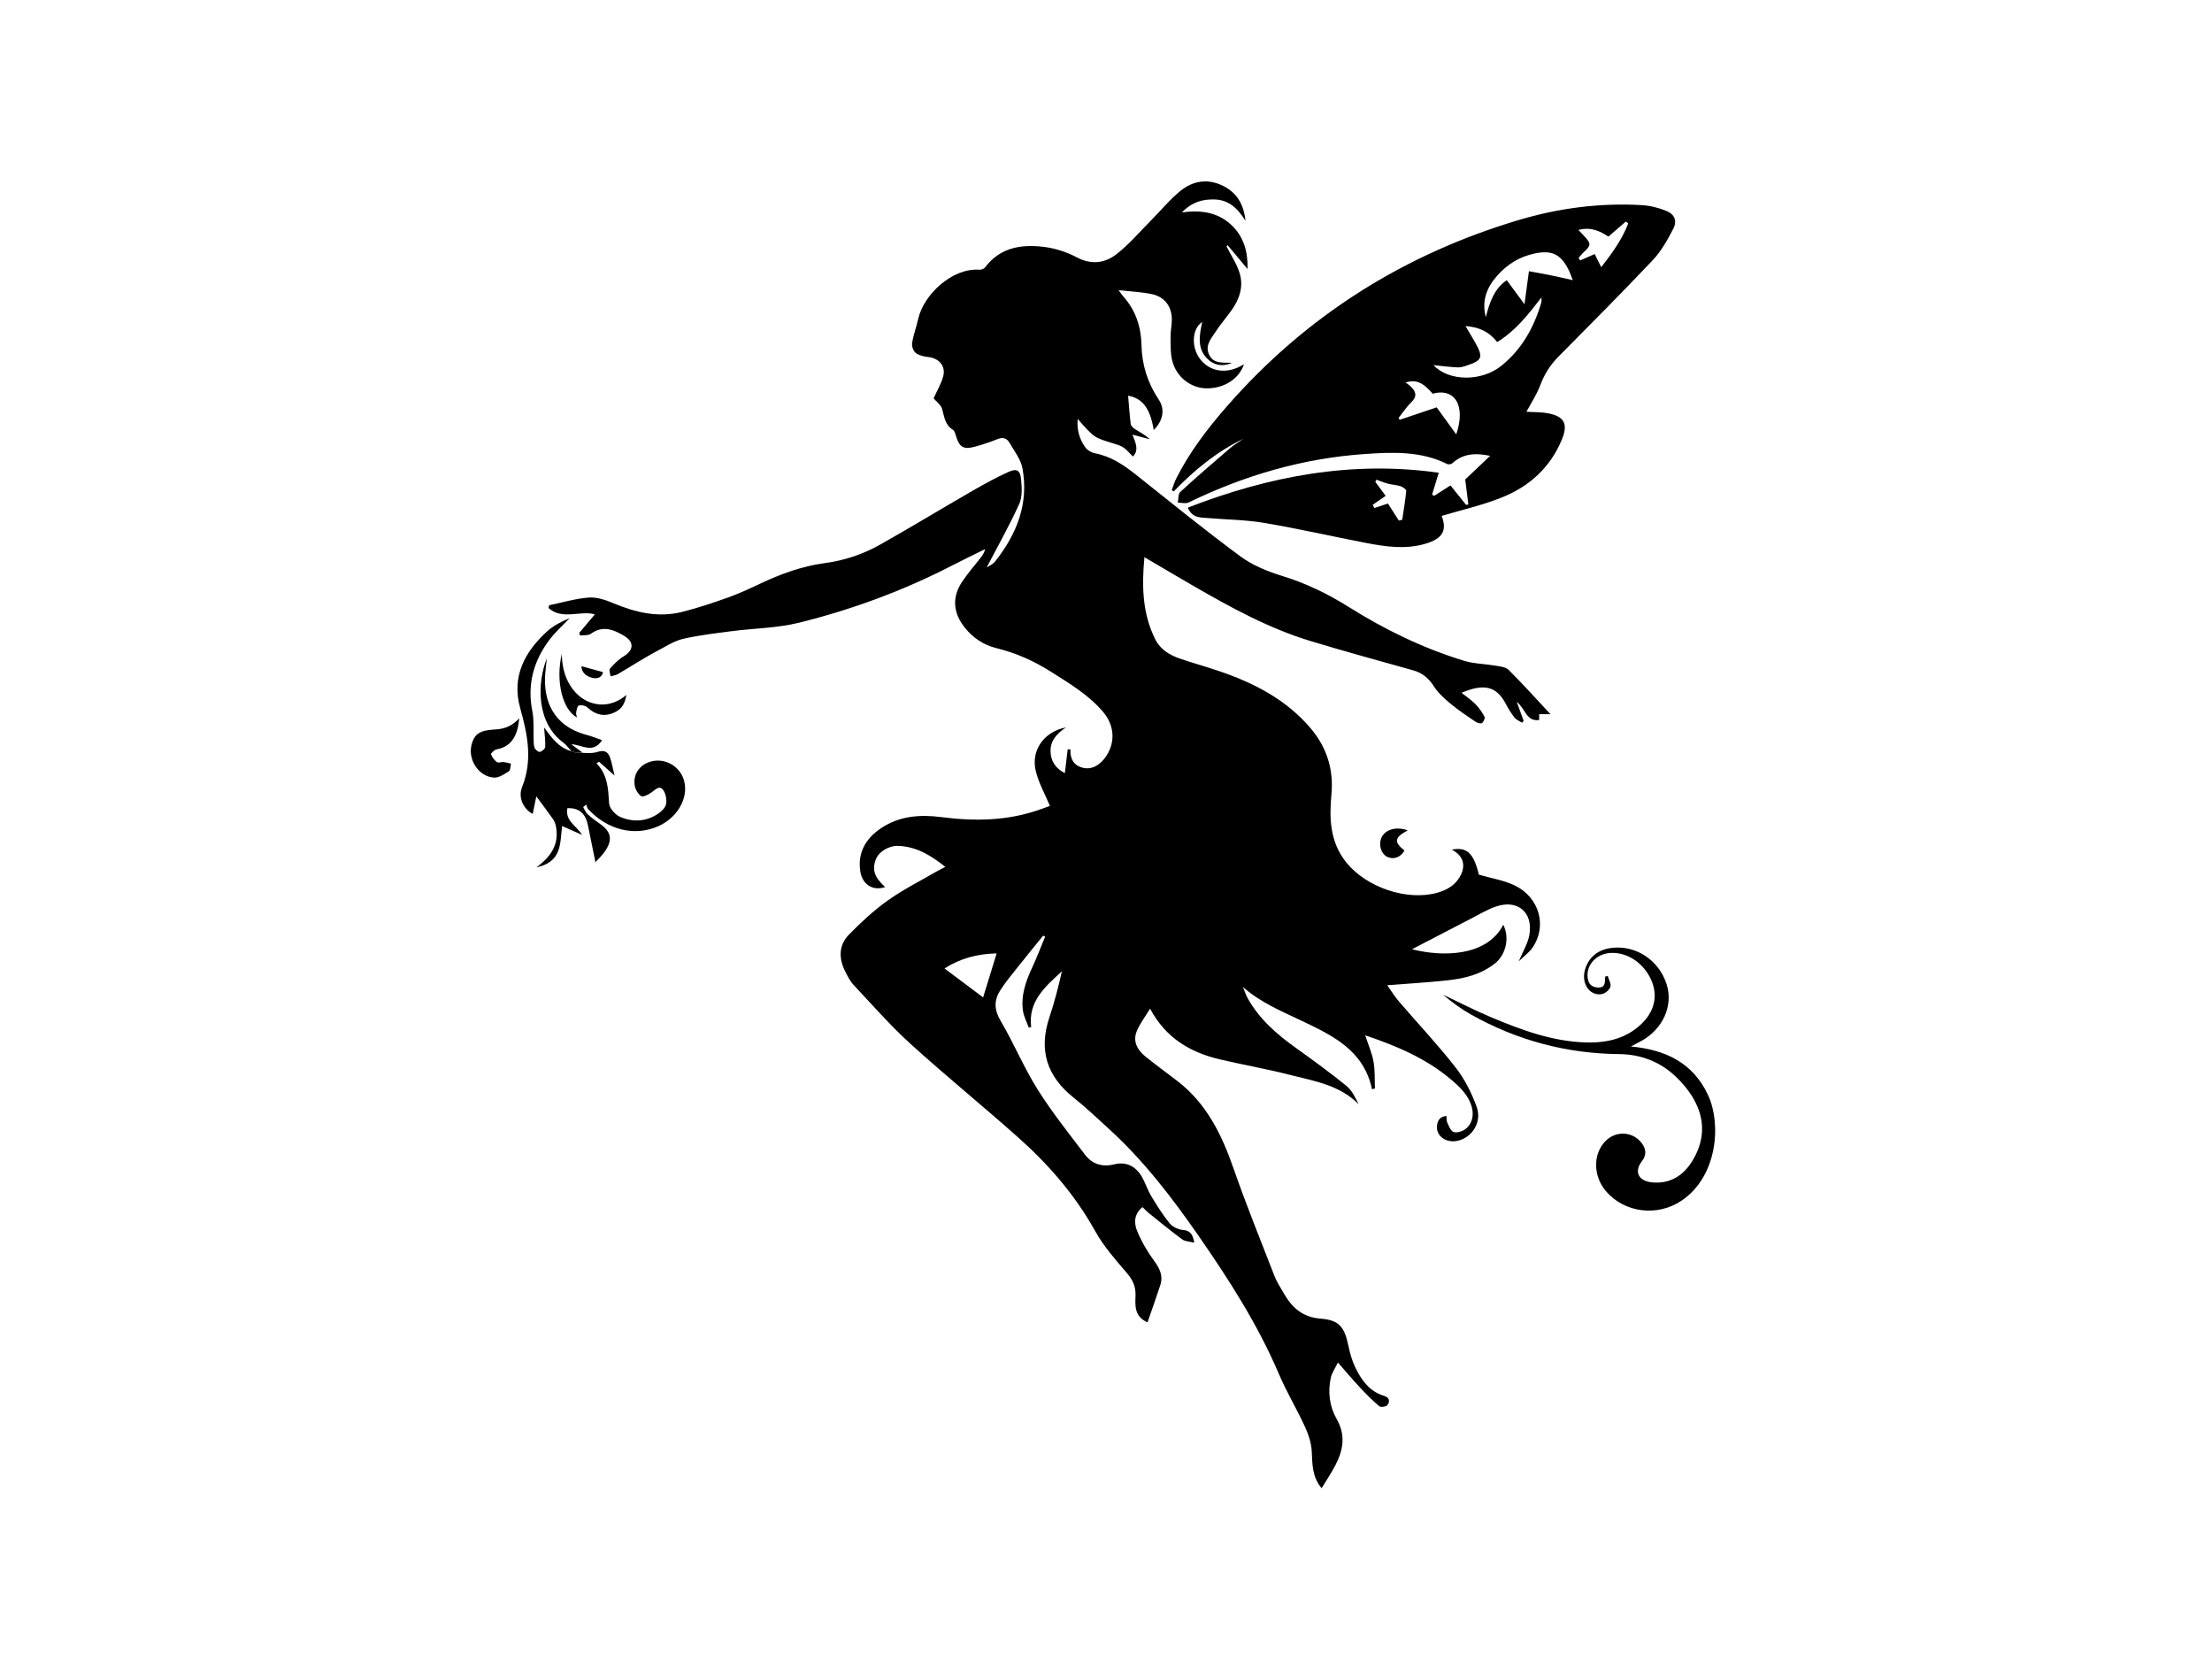
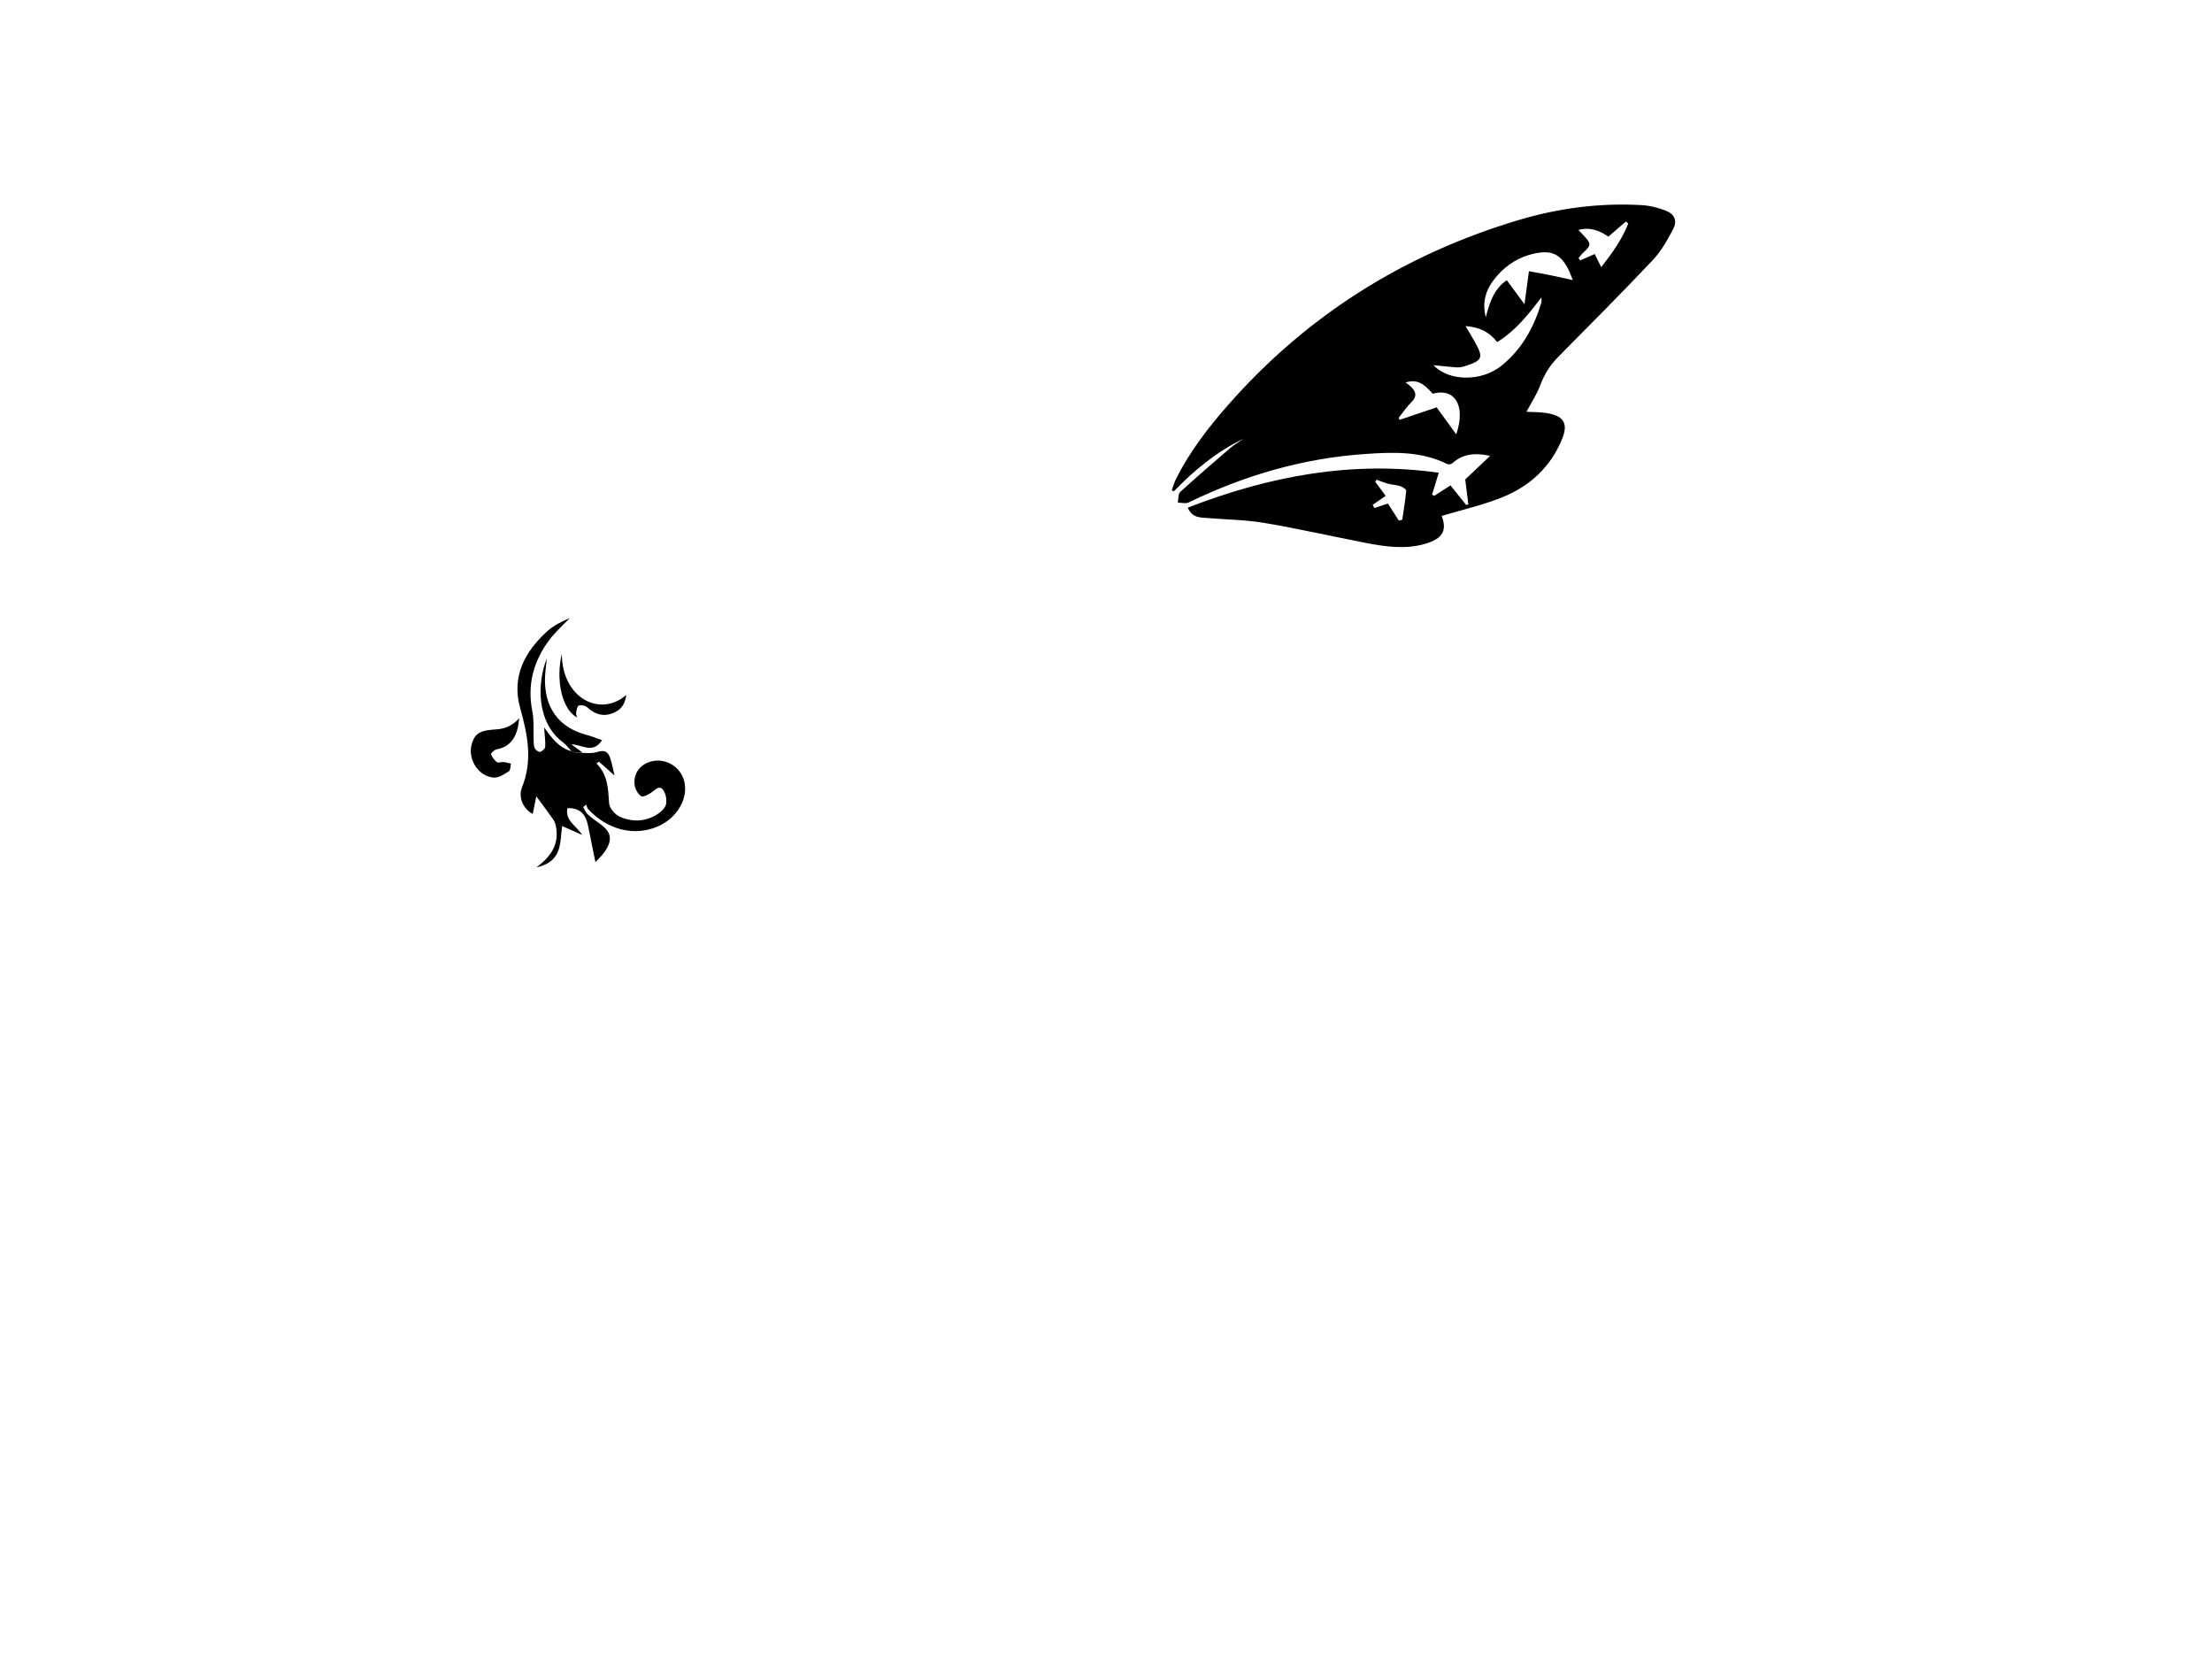
<svg xmlns="http://www.w3.org/2000/svg" id="a" viewBox="0 0 800 600.7">
-   <path d="M496.21,393.9c-2.98-14.21-14.43-19.53-25.76-24.92-7.22-3.44-14.63-6.5-20.92-12.07,.55,1.34,.99,2.74,1.68,4,4.19,7.59,10.54,13.08,17.48,18.04,6.19,4.43,12.35,8.92,18.26,13.71,2,1.62,3.2,4.24,4.43,6.65-6.96-7.03-16.23-8.41-25.02-10.66-8.35-2.14-16.87-3.61-25.27-5.59-10.63-2.51-19.48-7.69-25.15-18.31-1.79,2.96-3.69,5.38-4.81,8.12-1.54,3.75,.23,6.86,3.17,9.22,3.77,3.03,7.69,5.88,11.53,8.83,10.58,8.14,16.07,19.44,20.34,31.73,4.55,13.08,9.77,25.93,14.79,38.85,.81,2.09,2.1,4,3.22,5.97,2.99,5.27,6.81,8.88,13.48,9.37,6.67,.49,8.6,3.07,9.99,9.73,.56,2.69,1.31,5.43,2.5,7.89,2.23,4.61,5.15,8.73,10.44,10.31,1.97,.59,2.15,2.03,1.21,3.31-.44,.6-2.41,.9-2.95,.45-2.5-2.11-4.82-4.46-7.06-6.86-2.51-2.68-4.87-5.5-7.92-8.97-1.08,2.25-2.16,3.75-2.54,5.4-1.18,5.22-.5,10.48,2.08,15,3.35,5.88,2.4,11.25-.43,16.7-1.5,2.9-3.34,5.62-5,8.36-3.46-4.1-3.34-8.69-3.57-13.36-.15-3.06-1.24-6.22-2.54-9.05-2.91-6.34-6.55-12.35-9.28-18.76-7.67-18.02-18.17-34.35-29.27-50.33-9.54-13.73-19.71-26.97-32.11-38.3-4.26-3.89-8.46-7.88-12.97-11.48-9.7-7.74-12.66-17.26-8.69-29.07,1.82-5.42,3.23-10.98,4.52-16.62-5.91,5.52-12.29,10.73-11.14,20.19-.29,.08-.58,.16-.86,.23-.71-1.97-1.75-3.89-2.07-5.92-.87-5.61,.95-10.74,3.28-15.76,1.71-3.68,3.15-7.49,4.71-11.24l-.72-.34c-2.9,3.58-5.84,7.14-8.7,10.76-2.36,2.98-4.85,5.89-6.87,9.09-2.22,3.52-2.17,6.95,.16,10.9,4.76,8.04,8.35,16.8,13.31,24.71,5.18,8.25,11.3,15.92,17.2,23.7,2.64,3.48,6.25,4.61,10.72,3.51,4.12-1.01,7.56,.65,9.74,4.29,1.36,2.28,2.14,4.9,3.51,7.18,2.05,3.41,4.18,6.82,6.69,9.89,1.05,1.28,3.12,2.25,4.81,2.39,2.66,.22,3.53,1.57,4.09,4.61-1.74-.45-3.34-.44-4.36-1.2-4.13-3.04-8.1-6.31-12.11-9.53-.78-.63-1.46-1.38-2.27-2.15-3.06,2.48-3.11,5.73-1.97,8.53,1.57,3.83,3.71,7.53,6.17,10.88,2.05,2.78,3.35,5.44,2.25,8.8-1.49,4.56-3.11,9.08-4.63,13.48-4.93-2.22-4.43-6.19-4.33-9.89,.08-3.19-1.09-5.58-3.18-8.02-4.07-4.76-8.32-9.55-11.34-14.97-7.22-12.99-16.72-24.01-27.69-33.79-12.92-11.53-26.39-22.44-39.21-34.08-7.29-6.62-13.81-14.11-20.57-21.3-1.24-1.32-2.09-3.06-2.93-4.7-2.44-4.74-2.53-9.59,1.28-13.48,4.37-4.46,9.02-8.78,14.09-12.38,5.6-3.97,11.82-7.08,17.77-10.54,.86-.5,1.77-.93,2.98-1.56-5.17-4.17-10.39-7.29-16.85-7.59-3.58-.17-7.2,2.07-8.29,4.9-1.42,3.7-.5,6.44,3.38,9.98-4.48,1.51-8.32-.93-9.01-5.84-.96-6.82,2.12-11.81,7.55-15.46,6.61-4.43,14.11-4.98,21.7-4,12.22,1.58,24.24,1.4,35.98-2.83,1.25-.45,2.5-.9,3.38-1.21-1.77-4.23-4.02-8.21-5.09-12.48-1.89-7.55,2.85-14.34,10.91-15.93-3.33,2.25-5.63,4.75-5.6,8.52,.02,3.73,1.9,6.38,5.18,8.03,.35-2.9,.69-5.75,1.02-8.6l1.01,.02c-.21,3.37,1.19,5.81,4.39,6.62,3.23,.81,5.85-.76,7.83-3.24,4.05-5.08,3.97-11.67-.26-16.74-5.23-6.28-12.18-10.38-18.97-14.69-6.12-3.89-12.62-6.81-19.7-8.54-4.72-1.15-8.63-3.76-11.66-7.63-4.07-5.21-4.51-10.78-.89-16.29,2.03-3.09,4.52-5.88,6.78-8.81,.68-.88,1.3-1.8,1.64-3.12-3.98,1.97-7.99,3.89-11.94,5.93-17.62,9.08-36.12,15.92-55.3,20.68-7.92,1.97-16.31,2.02-24.47,3.09-5.91,.77-11.88,1.44-17.66,2.8-3.27,.77-6.27,2.8-9.32,4.38-2.27,1.17-4.46,2.51-6.66,3.81-2.52,1.5-4.99,3.09-7.54,4.54-.77,.44-1.74,.54-2.62,.79-.09-.95-.62-2.27-.19-2.77,1.43-1.65,3.02-3.3,4.87-4.41,3.67-2.2,4.03-5.19,.28-7.44-3.75-2.25-7.73-3.92-12.06-.78-.96,.69-2.58,.46-3.9,.65l-.29-.98c1.89-2.25,3.79-4.49,5.62-6.66-4.96-1.59-11.78,2.2-16.75-2.32l.24-1c4.79-.98,9.54-2.42,14.37-2.78,2.89-.21,6.06,.88,8.83,2.04,8.07,3.39,16.29,5.33,24.94,3.14,5.57-1.41,11.04-3.23,16.45-5.16,3.96-1.41,7.8-3.19,11.61-4.99,7.48-3.54,15.2-6.37,23.41-7.47,7.16-.96,13.86-3.19,20.06-6.69,11.2-6.31,22.19-12.99,33.33-19.41,4.26-2.46,8.59-4.85,13.08-6.87,3.04-1.37,4.24-.69,4.59,2.68,.31,2.96,.47,6.4-.71,8.98-3.61,7.9-7.89,15.5-11.72,22.83,.57-.39,2.13-.99,3.03-2.12,7.84-9.88,12.26-20.93,9.89-33.7-.61-3.27-2.96-6.25-4.7-9.26-.9-1.56-2.31-2.09-4.24-1.32-2.75,1.1-5.59,2.06-8.45,2.82-3.93,1.05-5.42,.08-6.59-3.77-.26-.86-.54-2-1.19-2.4-2.86-1.78-3.08-4.68-3.88-7.51-.43-1.54-2.13-2.72-3.08-3.85,1.18-2.64,2.74-5.22,3.48-8.01,.98-3.7-1.58-6.53-5.4-6.93-1.58-.17-3.35-.57-4.55-1.49-.88-.68-1.49-2.46-1.3-3.61,.46-2.92,1.54-5.74,2.19-8.64,1.98-8.89,12.35-18.6,22.2-17.83,.66,.05,1.64-.36,2.03-.88,5.38-7.17,13-8.36,21.04-7.41,4.1,.49,8.33,1.81,11.97,3.75,5.29,2.82,10.21,2.23,14.44-1.05,4.59-3.56,8.42-8.11,12.54-12.25,3.55-3.57,6.77-7.55,10.66-10.7,4.52-3.66,9.89-4.52,15.35-1.81,4.9,2.43,7.51,6.49,8.15,12.67-2.89-4.66-6.17-7.63-11.29-7.73-4.15-.09-7.93,.8-11.7,4.67,6.97-.93,12.82,0,17.57,4.27,4.86,4.37,6.32,10.08,6.16,16.21-2.4-2.87-4.79-5.74-7.19-8.61l-.42,.43c1.62,3.22,3.72,6.29,4.76,9.69,1.46,4.8-.05,9.36-2.93,13.4-1.85,2.6-3.98,5.01-5.71,7.69-1.62,2.51-4.03,5.02-2.39,8.42,1.61,3.34,4.9,2.76,8.25,2.89-3.6,1.61-6.63,.76-8.84-1.39-3.88-3.78-2.94-8.64-1.92-13.36-3.68,2.37-4.02,8.89-.97,13.12,3.64,5.05,10.1,5.94,16.07,2.15-1.78,5.33-7.21,8.81-13.63,8.72-5.54-.07-10.82-4.07-12.3-9.92-.71-2.83-.57-5.89-.61-8.85-.03-2.05,.46-4.1,.45-6.14-.02-4.68-2.57-8.15-7.18-9.15-3.67-.79-7.49-.93-12.07-1.45,.93,1.26,1.26,1.81,1.69,2.28,4.49,4.99,6.44,11.02,6.58,17.55,.16,7.23,2.21,13.66,6.21,19.69,2.47,3.72,1.5,7.79-1.77,11.05-1.34-7.95-4.1-11.44-9.27-12.41,.28,3.3,.51,6.76,.94,10.2,.09,.7,.87,1.48,1.54,1.89,1.81,1.13,3.72,2.08,5.36,3.67-1.99-.53-3.99-1.06-6.28-1.67,1.16,2.88,2.44,5.66,.17,7.92-1.17-1.16-2.13-2.36-3.33-3.21-.98-.69-2.22-1.05-3.39-1.42-7.32-2.33-6.85-1.72-13.25-8.96-.37,3.87,.63,7.27,2.74,10.25,.74,1.04,2.22,1.91,3.5,2.16,5.77,1.1,10.38,4.21,14.86,7.77,12.5,9.93,24.88,20.02,37.72,29.49,4.43,3.27,9.89,5.49,15.21,7.12,8.55,2.63,16.42,6.44,23.94,11.16,13.11,8.24,26.96,14.98,41.78,19.5,3.59,1.09,7.51,1.1,11.25,1.75,1.68,.29,3.78,.46,4.85,1.53,5.01,4.97,9.73,10.24,15.14,16.03h-4.09v2.12c-4.64,.6-4.91-4.01-8.12-6.6l2.49,6.86-.54,.72c-.93-.62-2.09-1.05-2.76-1.89-1.21-1.52-2.23-3.22-3.14-4.95-3.26-6.22-7.73-7.55-16-4,1.84,1.48,3.6,2.64,5.04,4.12,1.3,1.33,2.41,2.93,3.28,4.58,.26,.49-.39,1.94-.99,2.26-.55,.3-1.74-.13-2.41-.58-2.96-2.01-5.95-3.99-8.7-6.27-2.26-1.88-4.59-3.91-6.15-6.34-1.9-2.97-4.17-4.94-7.53-5.88-12.45-3.49-24.94-6.89-37.31-10.65-14.94-4.54-28.56-12.02-42.01-19.77-5.86-3.38-11.67-6.84-17.91-10.5-1,10.42-.75,20.34,3.9,29.68,1.85,3.72,5.26,5.74,9.05,7.03,4.47,1.52,9.03,2.79,13.5,4.29,12.95,4.35,24.9,10.4,33.86,21.11,5.67,6.78,8.15,14.72,7.33,23.53-.83,8.92-.59,17.43,5.49,24.89,7.2,8.82,21.7,13.84,32.65,10.84,3.45-.95,6.5-2.61,8.35-5.9,2.27-4.04,1.18-7.58-2.98-9.72,5.48-1.09,7.95,1.31,9.8,9.04,4.6,1.35,9.15,2.04,13.09,3.97,8.89,4.37,11.64,14.77,6.3,22.45-1.19,1.71-2.99,3-4.95,4.92,1.5-3.62,3.28-6.45,3.82-9.5,1.46-8.2-4.23-13.01-12.09-10.3-3.27,1.12-6.29,2.97-9.39,4.56-7.1,3.65-14.17,7.35-20.96,10.88,10.95,2.79,26.98,2.75,33.02-8.84,2.33,4.64,1,10.82-3.08,14.02-4.96,3.89-10.84,5.38-16.91,6.04-7.12,.77-14.29,1.19-21.98,1.8,1.5,2.11,2.71,4.11,4.21,5.85,6.85,7.98,14.08,15.65,20.54,23.92,3.28,4.2,5.8,9.24,7.61,14.28,1.96,5.45-1.7,11.06-6.91,12.2-4.16,.91-7.85-1.73-7.46-5.42,.19-1.84,.95-3.32,3.41-3.58,.1,.92,0,1.77,.31,2.43,.59,1.23,1.18,2.91,2.21,3.34,1.05,.44,2.86-.05,3.95-.74,2.68-1.7,3.59-4.97,2.71-8.19-1.21-4.44-4.42-7.41-7.72-10.18-8.95-7.52-19.51-11.97-30.83-15.81,1.11,3.41,2.44,6.4,3,9.53,.57,3.16,.38,6.45,.52,9.68-.39,.11-.77,.22-1.16,.33Zm-135.76-49.14c-7.03,.16-13.18,1.81-18.85,5.45,4.96,3.72,9.72,7.28,13.96,10.46,1.57-5.09,3.14-10.21,4.89-15.91Z" />
  <path d="M449.67,158.68c-9.68,4.68-17.8,11.36-25.17,19.03l-.72-.47c.54-1.42,.96-2.9,1.64-4.25,4.91-9.73,11.51-18.31,18.65-26.44,28.53-32.5,63.74-54.59,105.1-66.96,14.52-4.34,29.38-6.27,44.52-5.42,3.01,.17,6.11,.94,8.91,2.07,3.05,1.23,4.05,3.63,2.53,6.56-2.06,3.97-4.34,8.04-7.38,11.26-11.19,11.83-22.69,23.37-34.15,34.94-2.96,2.99-5.06,6.34-6.55,10.3-1.28,3.4-3.34,6.5-4.99,9.6,2.35,.16,5.29,.04,8.09,.61,5.59,1.13,6.97,3.84,4.82,9.18-4.12,10.23-11.76,17.16-21.73,21.17-7.05,2.83-14.57,4.52-21.84,6.7,1.97,5.2,.47,8.18-5.87,10.06-7.25,2.16-14.51,1.06-21.71-.33-12.2-2.36-24.33-5.13-36.58-7.2-6.77-1.14-13.73-1.19-20.6-1.77-2.59-.22-5.43,.03-7.06-3.75,29.44-11.43,59.36-17.06,90.77-12.62-.92,3.02-1.68,5.47-2.43,7.92l.78,.43c1.86-1.19,3.72-2.38,5.89-3.77,1.88,2.34,3.76,4.69,5.64,7.04l.82-.14c-.39-3.15-.79-6.3-1.13-9.05,2.9-2.75,5.75-5.45,9-8.54-5.56-1.19-9.92-.73-13.69,2.7-.39,.35-1.36,.49-1.83,.26-9.47-4.73-19.62-4.32-29.67-3.63-22.43,1.52-43.63,7.71-63.83,17.52-1.07,.52-2.61,.07-3.93,.07,.26-1.31,.07-3.11,.86-3.84,5.9-5.42,11.98-10.65,18.06-15.87,1.47-1.26,3.18-2.25,4.78-3.37Zm68.74-26.65c5.54,5.92,17.38,6.08,24.66,.18,7.39-6,11.76-13.9,14.39-22.89,.11-.39,.01-.84,.01-1.78-4.89,6.42-9.56,12.23-15.99,16.15-2.96-3.78-6.55-5.42-11.45-5.78,1.4,2.38,2.52,4.21,3.56,6.08,2.92,5.21,2.48,6.36-3.23,8.24-1.06,.35-2.21,.68-3.3,.62-2.95-.16-5.88-.54-8.65-.81Zm50.41-30.73c-.61-1.49-1.02-2.72-1.59-3.86-2.82-5.62-6.15-7.1-12.38-5.74-5.32,1.16-9.7,3.86-13.28,7.89-3.73,4.2-5.81,8.91-4.21,15.12,1.39-5.46,3.04-10.31,7.59-13.39,2.07,2.81,3.99,5.42,6.4,8.7,.62-4.59,1.12-8.29,1.61-11.95,2.72,.51,5.24,.94,7.74,1.45,2.57,.52,5.13,1.12,8.11,1.78Zm-42.15,55.8c3.76-11.19-1.17-16.88-8.51-14.72-3.58-4.14-6.04-5.23-9.83-4.08,.65,.49,1.18,.82,1.64,1.24,1.97,1.8,2.83,3.57,.48,5.88-1.73,1.7-3.09,3.77-4.61,5.68l.34,.72c4.45-1.5,8.89-3,13.41-4.52,2.22,3.07,4.47,6.18,7.09,9.79Zm50.07-65.23c.62,1.24,1.37,2.75,2.37,4.75,4.06-5.22,7.57-10.13,9.77-15.82l-.87-.69c-2.05,1.77-4.1,3.54-6.32,5.46-2.96-2.01-6.37-3.62-10.84-2.42,.84,.89,1.45,1.53,2.05,2.17,2.62,2.77,2.58,3.42-.17,5.92-.67,.61-1.22,1.36-1.82,2.05l.59,.88,5.24-2.3Zm-78.94,81.59l-.4,.78c1.32,1.78,2.63,3.55,3.75,5.07-1.66,1.15-3.18,2.2-4.7,3.25l.61,1.15c1.72-.57,3.43-1.14,4.9-1.63,1.34,2.09,2.64,4.12,3.95,6.16l1.22-.29c.52-3.49,1.13-6.97,1.45-10.48,.05-.5-1.27-1.39-2.1-1.66-1.44-.47-3.01-.51-4.49-.9-1.42-.37-2.79-.96-4.19-1.45Z" />
-   <path d="M589.79,378.42c12.78,1.16,22.61,6.07,27.97,17.62,4.86,10.48,3.37,29.33-9.54,38.09-8.74,5.93-20.67,4.5-27.41-3.39-4.73-5.54-4.74-13.65-.02-18.26,3.72-3.63,9.61-3.34,12.82,.71,1.69,2.13,2.05,4.36,.2,6.74-2.87,3.7-1.31,7.09,3.51,7.61,6.43,.68,11.24-2.2,14.56-7.46,6.72-10.68,4-21.49-5.98-30.91-5.6-5.28-12.58-7.92-20.21-7.99-19.14-.18-36.99-4.95-53.63-14.28-3.62-2.03-6.99-4.51-10.2-7.23,5.8,2.74,11.5,5.7,17.41,8.18,11,4.61,22.17,8.77,34.33,9.11,7.78,.21,14.94-1.45,20.6-7.26,4.48-4.6,5.44-10.32,2.73-15.88-2.93-6.01-8.86-9.69-14.81-9.2-4.63,.39-8.13,4-7.97,8.22,.09,2.31,.91,4.01,3.5,4.25,3.09,.29,2.8-1.96,2.88-3.94l.92-.23c.38,1.35,1.34,2.89,.96,3.98-.39,1.13-1.97,2.41-3.19,2.6-4.43,.67-7.48-4.02-5.93-9.03,1.39-4.46,4.68-6.99,9.21-7.64,8.97-1.28,17.43,4.27,20.26,13.08,2.47,7.7-1.32,16.2-9.15,20.52-1.06,.59-2.15,1.14-3.79,2.01Z" />
  <path d="M208.33,272.17c2.58-.03,5.34,.49,7.69-.25,2.66-.85,3.88-.04,4.64,2.13,.65,1.85,.97,3.82,1.59,6.39l-5.63-5.01-.89,.64c4.1,4.12,4.22,9.23,4.57,14.47,.12,1.74,2.2,4.09,3.96,4.85,4.52,1.96,9.29,1.77,13.57-1.01,1.31-.85,2.82-2.27,3.07-3.64,.3-1.66-.14-3.98-1.19-5.23-1.37-1.62-2.81,.17-4.16,1.1-1.08,.74-3.01,1.73-3.67,1.28-1.17-.8-2.15-2.52-2.35-3.98-.62-4.41,2.31-7.96,6.79-8.74,4.9-.85,9.8,2.32,11.1,7.18,1.68,6.25-2.46,13.43-9.49,16.49-8.49,3.68-18.2,1.3-25.2-6.24-.39-.42-.49-1.1-.72-1.66l-1.1,.91c.51,.86,.87,1.89,1.58,2.55,1.35,1.26,2.86,2.36,4.38,3.42,4.2,2.95,4.82,5.75,1.92,10.03-1.06,1.56-2.5,2.86-3.45,3.92-.92-4.55-1.81-8.96-2.71-13.37-.81-3.97-3-6.36-7.43-6.15-.9,4.61,3.32,6.32,5.32,9.66-2.64-1.18-5.29-2.35-7.22-3.21-.4,2.83-.35,6.08-1.39,8.94-1.14,3.12-3.8,5.19-7.92,6,5.46-3.98,8.33-8.55,7.05-14.91-.17-.86-.5-1.76-1.01-2.48-1.92-2.74-3.94-5.41-6.06-8.27-.42,2.05-.87,4.23-1.31,6.35-3.12-1.62-5.43-5.72-3.85-9.68,3.92-9.79,1.98-19.06-.69-28.64-3.16-11.32,1.62-20.33,9.83-27.77,2.29-2.07,5.17-3.49,8.09-4.72-2.47,2.61-5.22,5.02-7.36,7.88-5.75,7.68-8.08,16.21-6.14,25.85,.64,3.19,.31,6.57,.45,9.86,.05,1.13-.04,2.34,.36,3.34,.27,.67,1.39,1.56,1.92,1.44,.77-.17,1.89-1.15,1.92-1.82,.1-2.22-.23-4.46-.41-7.02,2.74,3.76,5.31,7.37,9.87,8.59l1.69,.55Z" />
  <path d="M187.8,259.69c-.21,1.42-.29,2.45-.52,3.44-.99,4.13-3.18,7.03-7.66,7.84-.8,.14-2.15,1.44-2.03,1.77,.39,1.08,1.2,2.15,2.12,2.85,.5,.38,1.58-.11,2.38-.03,.92,.09,1.81,.38,2.72,.58-.24,.95-.17,2.38-.77,2.76-1.63,1.04-3.59,2.38-5.34,2.29-5.43-.29-9.43-6.25-8.22-11.6,.8-3.53,2.49-5.09,6.05-5.55,.92-.12,1.84-.22,2.77-.27q5.15-.25,8.51-4.08Z" />
  <path d="M208.33,272.17l-1.69-.55c-.96-1.04-1.79-2.25-2.91-3.08-9.88-7.29-9.48-21.65-5.96-30.46-.2,1.93-.46,3.86-.6,5.79-.64,9.04,2.51,18.62,15.13,21.92,1.74,.45,3.41,1.16,5.46,1.87-3.39,5.12-7.27,1.58-11.13,1.48l4.06,3.03h-2.35Z" />
  <path d="M203.2,236.34c-.03,15.89,13.65,23.31,23.32,14.96-.49,3.06-1.55,4.88-3.73,6.04-3.79,2.02-7.16,1.41-10.43-1.58-.69-.63-2.13-.89-3.04-.64-.52,.14-.78,1.63-.95,2.54-.1,.56,.19,1.19,.31,1.79-5.34-2.88-7.81-13.32-5.47-23.11Z" />
-   <path d="M509.11,300.27c-4.84,2.61-5.05,4.21-1.17,7.29-1.37,2.5-3.98,3.42-6.33,2.24-2.11-1.06-3.09-4.3-2.05-6.76,1.29-3.06,5.31-4.3,9.55-2.77Z" />
-   <path d="M218.08,243.04c-.3,1.71-1.75,2.57-3.81,2.09-2.48-.58-3.98-2.14-3.97-4.22,2.58,.7,5.12,1.4,7.78,2.13Z" />
</svg>